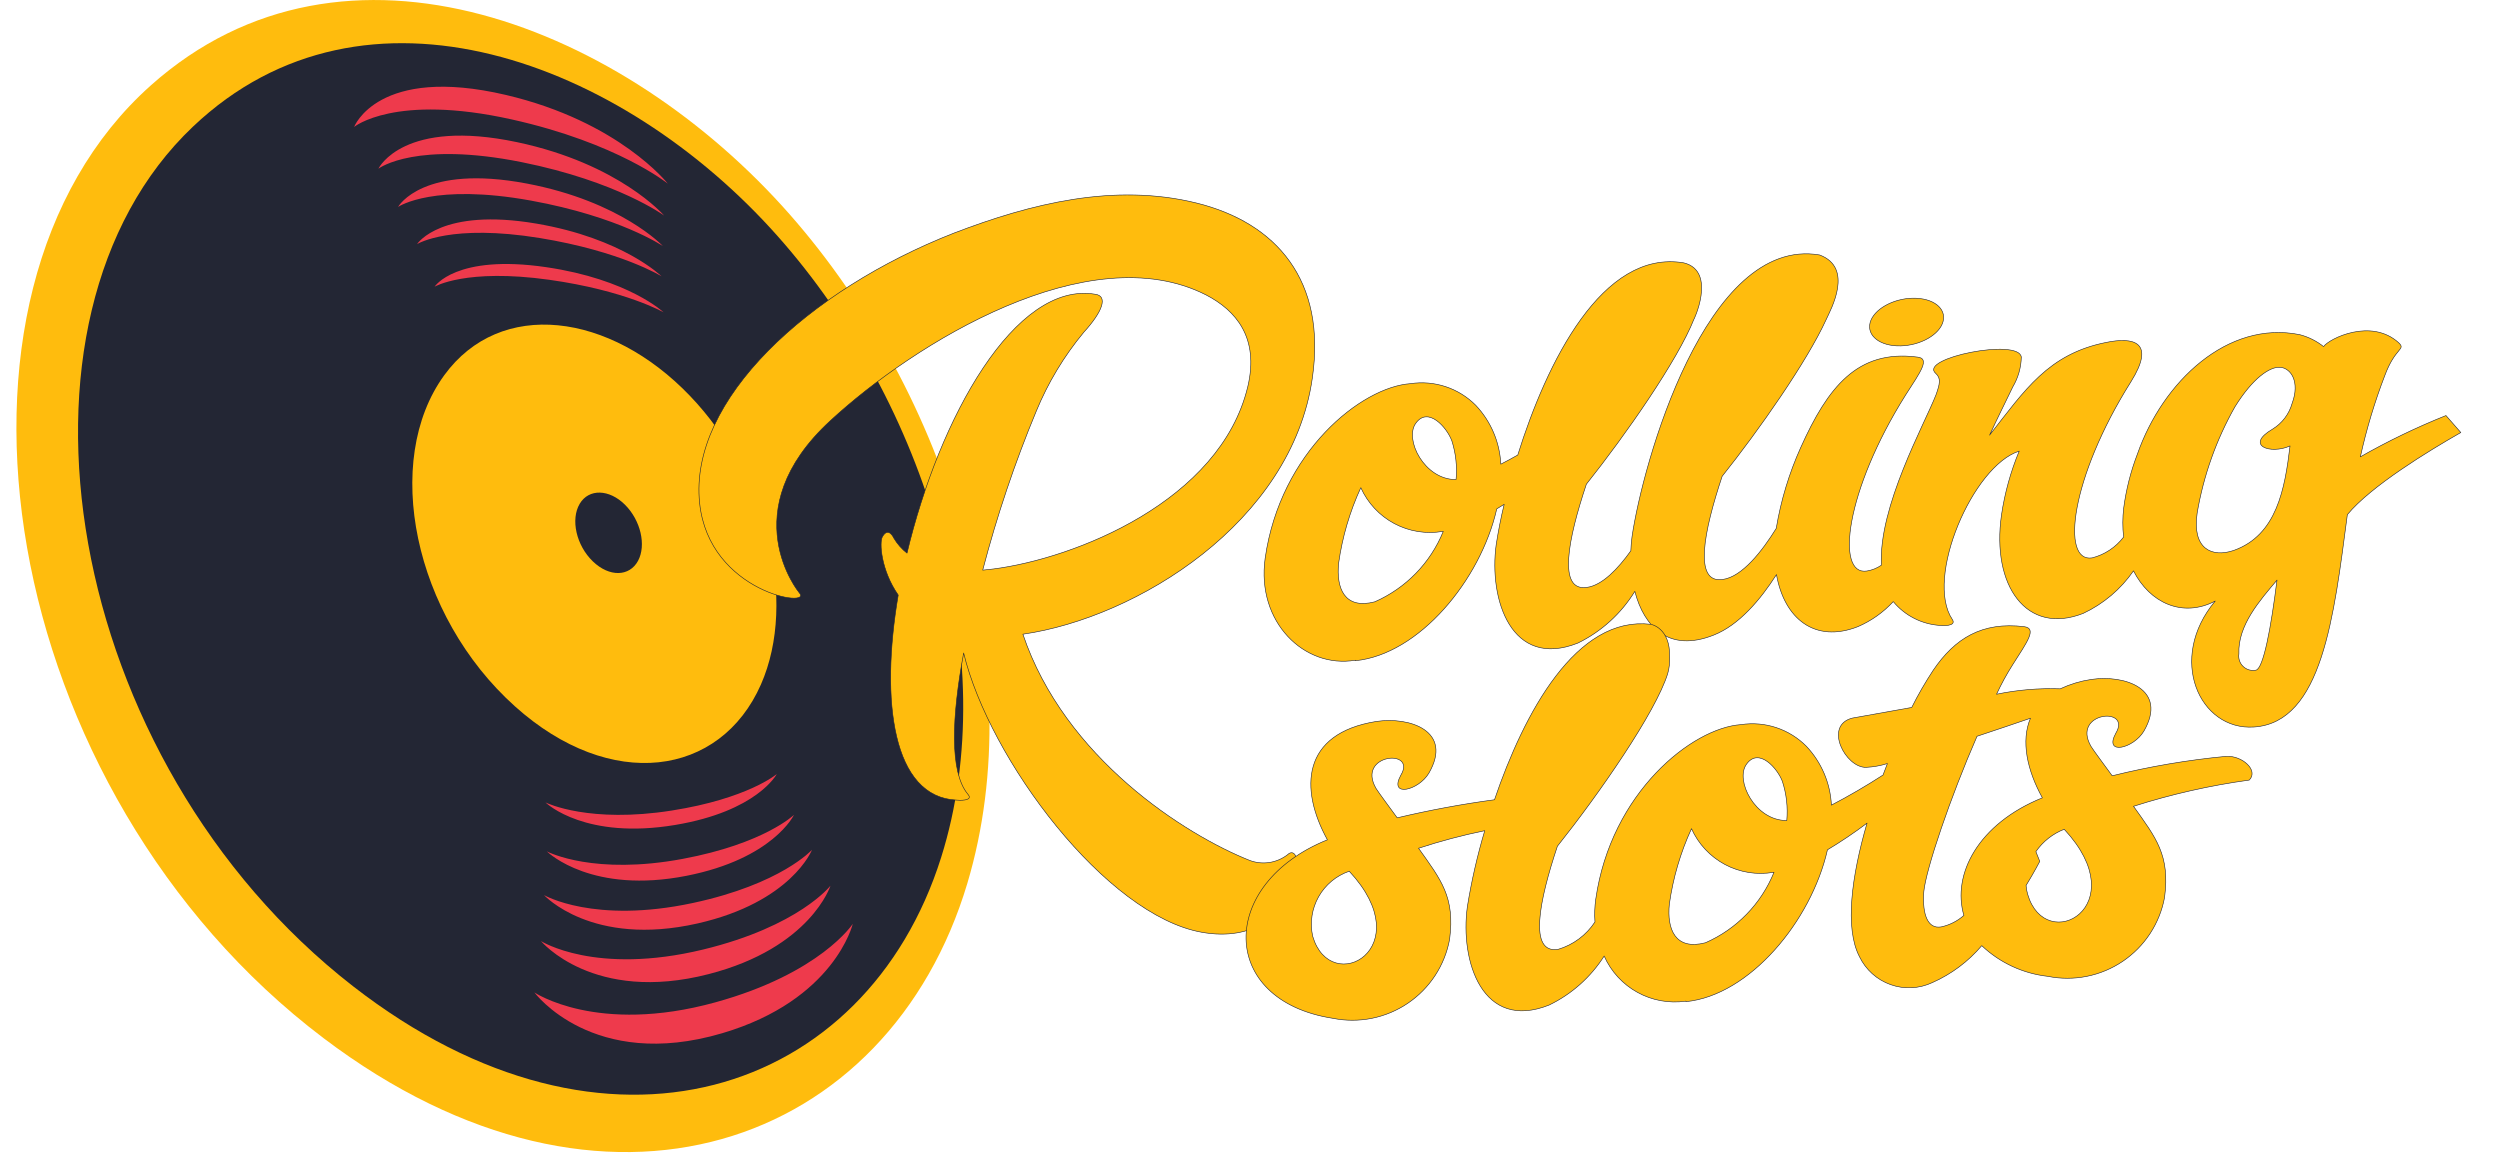
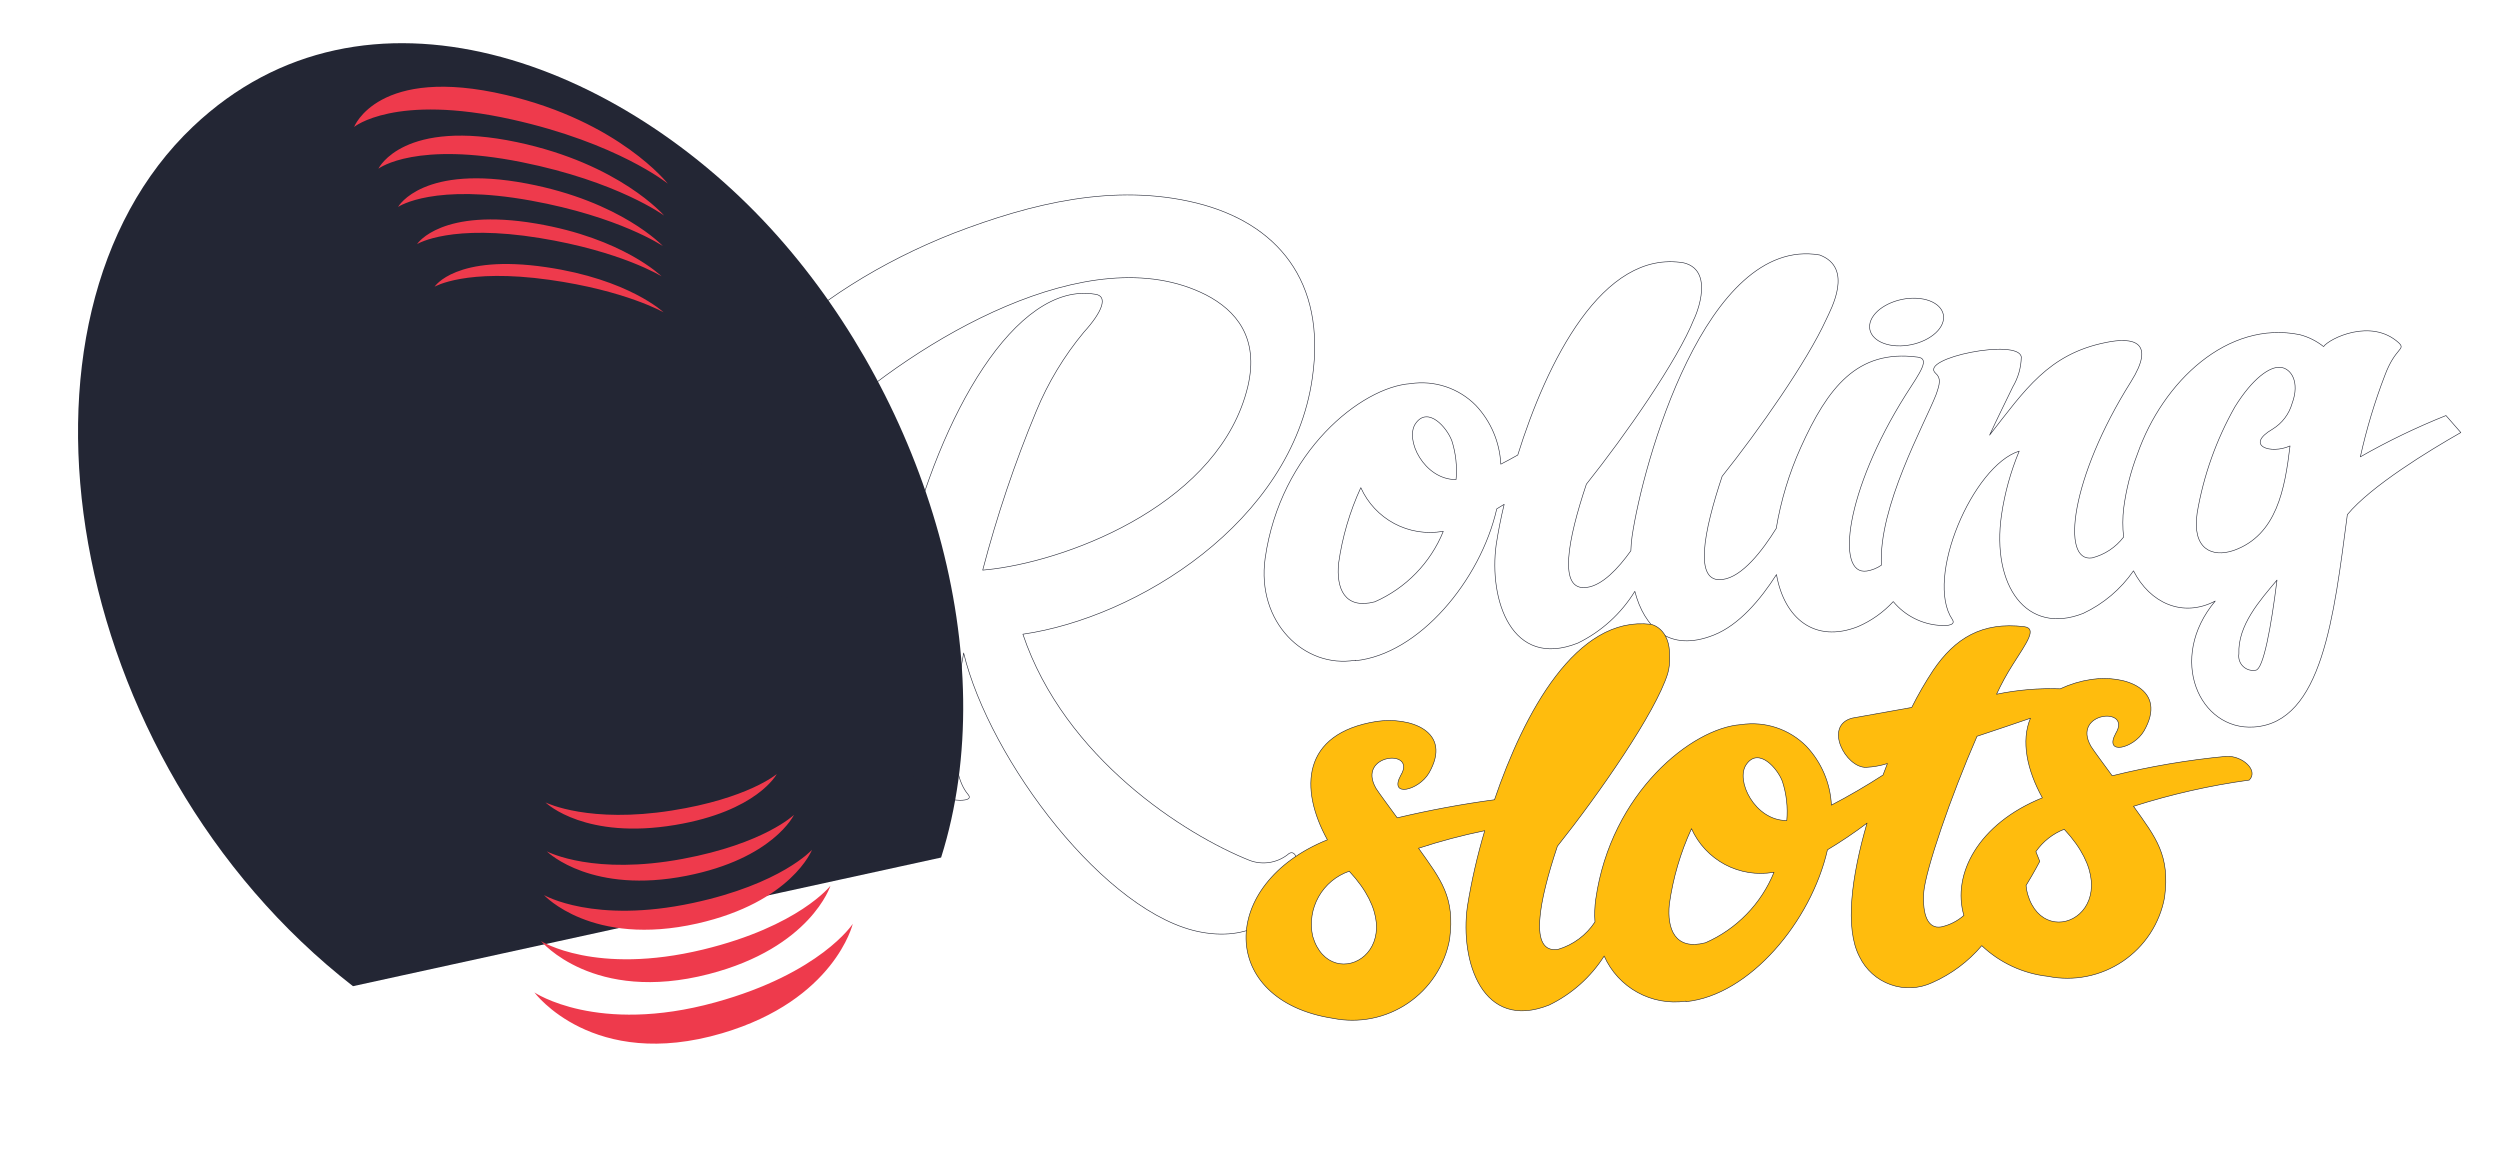
<svg xmlns="http://www.w3.org/2000/svg" width="3475" height="1617" viewBox="0 0 3475 1617" fill="none">
-   <path d="M1344.66 1227.64C1435.07 925.042 1318.34 548.977 1097.83 298.147C868.259 37.141 479.714 -122.189 209.634 118.716C-116.013 409.135 -3.375 1100.32 449.742 1443.04C841.716 1739.59 1235.7 1592.28 1344.68 1227.62L1344.66 1227.64Z" fill="#FFBC0D" />
-   <path d="M1308.14 1191.98C1395.96 913.327 1287.9 561.295 1080.83 328.112C864.444 84.475 507.264 -50.684 268.271 175.975C-13.323 443.086 87.326 1057.18 490.648 1370.8C843.143 1644.88 1204.17 1521.79 1308.14 1191.98Z" fill="#232634" />
-   <path d="M1057.71 951.408C1109.12 834.538 1065.24 661.185 959.127 550.337C847.715 433.913 695.375 414.564 617.477 521.621C531.047 640.387 574.596 855.002 715.728 981.769C848.803 1101.34 1001.25 1079.76 1057.71 951.408Z" fill="#FFBC0D" />
+   <path d="M1308.14 1191.98C1395.96 913.327 1287.9 561.295 1080.83 328.112C864.444 84.475 507.264 -50.684 268.271 175.975C-13.323 443.086 87.326 1057.18 490.648 1370.8Z" fill="#232634" />
  <path d="M604.122 398.507C604.122 398.507 647.56 372.663 763.404 388.889C869.658 403.804 922.436 434.165 922.436 434.165C922.436 434.165 874.091 388.247 759.278 371.38C633.202 352.841 604.094 398.507 604.094 398.507H604.122ZM579.699 339.347C581.65 338.148 627.849 310.994 749.882 330.788C863.608 349.244 919.592 384.093 919.592 384.093C919.592 384.093 866.061 331.262 745.198 310.743C614.02 288.495 580.507 338.092 579.699 339.347ZM553.296 287.659C555.303 286.293 604.038 254.594 737.838 278.793C861.349 301.236 921.348 341.996 921.348 341.996C921.348 341.996 863.747 280.131 732.262 255.124C588.314 227.802 554.132 286.209 553.296 287.659ZM525.973 234.549V234.465C525.954 234.483 525.935 234.502 525.917 234.521L525.973 234.549ZM525.973 234.493C528.036 232.96 579.28 196.103 725.236 225.404C858.924 252.308 923.105 299.619 923.105 299.619C923.105 299.619 861.293 227.746 718.684 197.609C561.437 164.376 526.809 232.792 525.973 234.493ZM492.153 176.504C492.153 176.504 548.528 129.722 711.24 165.993C858.645 198.807 928.263 255.291 928.263 255.291C928.263 255.291 860.792 169.004 703.238 131.981C525.164 90.162 492.181 176.532 492.181 176.532L492.153 176.504ZM938.077 1146.76C1052.64 1127.75 1079.71 1075.92 1079.71 1075.92C1079.71 1075.92 1039.59 1110.07 933.532 1126.69C820.002 1144.61 760.951 1116.73 758.191 1115.37C760.839 1117.88 814.593 1167.28 938.077 1146.76ZM759.975 1183.37L760.087 1183.42C760.049 1183.39 760.012 1183.39 759.975 1183.37ZM954.192 1217.38C1074.69 1193.65 1103.63 1132.68 1103.63 1132.68C1103.63 1132.68 1062.29 1172.72 948.867 1193.85C826.471 1216.76 763.042 1184.95 760.087 1183.42C762.958 1186.21 823.822 1243.05 954.192 1217.38ZM756.155 1244.14C756.155 1244.14 822.511 1316.85 969.275 1283.67C1100.26 1254.04 1128.72 1181.19 1128.72 1181.19C1128.72 1181.19 1086.01 1228.86 962.918 1255.18C825.467 1284.65 756.155 1244.14 756.155 1244.14ZM751.973 1308.1C751.973 1308.1 824.602 1395.44 985.139 1353.99C1127.11 1317.35 1154.35 1231.12 1154.35 1231.12C1154.35 1231.12 1110.57 1287.55 977.416 1319.83C827.307 1356.19 751.945 1308.07 751.945 1308.07L751.973 1308.1ZM742.828 1379.47C742.828 1379.47 823.905 1489.31 1003.79 1436.2C1160.31 1390.03 1185.35 1284.15 1185.35 1284.15C1185.35 1284.15 1140.69 1352.96 994.089 1393.32C829.956 1438.57 742.828 1379.47 742.828 1379.47Z" fill="#EE3A4C" />
-   <path d="M886.86 779.589C898.626 757.843 890.485 723.189 868.654 701.499C846.824 679.809 818.469 678.888 805.783 700.272C792.874 722.074 801.043 758.121 824.017 780.286C846.991 802.45 874.899 801.641 886.86 779.589Z" fill="#232634" />
-   <path d="M1421.81 881.544C1579.89 858.794 1795.55 726.116 1824.12 525.58C1843.92 390.171 1774.36 309.739 1663.09 282.194C1548.89 254.036 1433.18 282.891 1326.01 323.985C1123.54 403.33 957.482 555.802 972.454 699.101C985.558 824.725 1132.1 845.97 1110.85 823.778C1110.85 823.778 1017.26 710.643 1154.29 584.712C1271.03 477.015 1513.39 327.163 1676.39 409.909C1718.21 431.599 1750.41 469.487 1734.49 537.178C1696.29 697.094 1493.07 776.494 1380.82 790.88C1375.86 791.215 1370.92 792.218 1365.96 792.497C1385.65 717.211 1410.52 643.378 1440.4 571.526C1456.77 531.833 1479.05 494.846 1506.48 461.821C1532.52 433.3 1540.44 411.554 1522.54 409.045C1411.07 390.031 1305.63 580.837 1260.74 768.855C1253.38 763.089 1247.15 755.998 1242.39 747.946C1242.39 747.946 1235.01 731.358 1226.61 745.994C1222.07 753.382 1224.38 792.302 1248.53 827.123C1223.18 975.608 1241.03 1108.09 1329.55 1112.13C1332.42 1112.66 1353.81 1113.53 1345.44 1104.08C1319.4 1072.93 1323.3 995.291 1339.47 907.694C1375.33 1056.15 1537.71 1272.47 1670.78 1295.91C1739.81 1308.18 1794.1 1275.17 1802.57 1202.24C1804.08 1191.51 1798.39 1179.77 1789.64 1188.1C1774.78 1199.53 1755.06 1202.6 1737.44 1196.13C1646.97 1160.25 1479.74 1053.56 1421.81 881.544ZM2636.9 480.723C2664.06 481.977 2692.33 468.261 2699.8 450.055C2707.25 431.906 2691.35 415.764 2663.5 414.565C2636.34 413.311 2608.02 427.055 2600.55 445.232C2593.1 463.438 2608.99 479.552 2636.82 480.751L2636.9 480.723ZM3169.59 510.554C3184.65 511.808 3197.14 530.961 3186.04 560.736C3181.8 575.624 3172.16 588.337 3158.97 596.422C3119.68 619.339 3156.1 632.107 3183.14 619.84C3176 679.223 3164.88 743.792 3104.94 765.092C3074.94 775.351 3046.47 763.53 3054.11 712.679C3062.94 660.926 3080.7 611.1 3106.58 565.42C3131.25 525.608 3155.2 509.299 3169.53 510.581L3169.59 510.554ZM3135.58 931.559C3132.43 932.166 3129.18 932.006 3126.1 931.092C3123.03 930.178 3120.22 928.538 3117.91 926.31C3115.6 924.082 3113.86 921.331 3112.84 918.29C3111.82 915.249 3111.55 912.006 3112.04 908.837C3110.4 869.193 3141.1 834.734 3165.02 806.325C3156.85 872.12 3146.06 930.277 3135.46 931.615L3135.58 931.559ZM2017.92 612.229C2023.56 629.793 2025.62 648.249 2023.95 666.594C1979.84 667.04 1951.57 610.473 1968.02 588.197C1985.14 564.472 2011.09 594.191 2017.87 612.257L2017.92 612.229ZM1891.57 677.885C1901.12 699.207 1917.49 716.748 1938.1 727.746C1958.72 738.744 1982.4 742.574 2005.43 738.634H2006.16C1988.37 782.436 1954.19 817.566 1910.89 836.546C1868.85 847.559 1857.08 817.7 1860.7 782.683C1865.81 746.44 1876.18 711.145 1891.48 677.913L1891.57 677.885ZM3262.82 715.327C3295.36 675.766 3376.49 626.281 3420.54 601.217L3399.91 577.603C3358.97 593.978 3319.2 613.158 3280.89 635.007C3289.37 596.617 3300.69 558.924 3314.77 522.235C3329.49 482.312 3344.68 486.382 3334.09 476.346C3295.72 441.664 3237.68 470.63 3229.78 481.754C3220.05 474.009 3208.81 468.379 3196.77 465.222C3096.6 444.814 3006.29 530.292 2971 631.159C2961.71 655.331 2955.33 680.506 2951.95 706.155C2950.34 719.537 2950.28 733.058 2951.84 746.468C2940.94 760.77 2925.52 771.002 2908.07 775.463C2864.35 782.293 2877.96 664.224 2961.88 530.822C2997.01 474.784 2965.25 468.121 2927.31 476.039C2847.09 492.097 2814.5 542.308 2765.52 604.841C2776.25 581.534 2787.71 558.757 2797.86 537.596C2805.25 525.107 2809.29 510.944 2809.62 496.419C2806.61 469.627 2665.9 497.757 2690.66 519.001C2698.18 525.692 2696.51 533.582 2691.02 548.832C2675.24 589.285 2610.81 704.482 2615.18 785.583C2609.13 789.742 2602.24 792.521 2595 793.724C2551.25 800.526 2564.89 682.485 2648.78 549.083C2669.63 516.603 2683.46 498.036 2664.84 496.307C2581.64 485.602 2540.66 538.405 2502.91 622.266C2486.83 658.011 2475.44 695.68 2469 734.341V734.424C2449.66 765.649 2421.69 801.892 2394.48 805.461C2353.55 811.427 2368.41 738.104 2393.78 662.05C2445.17 597.593 2511.77 502.524 2538.48 443.95C2544.76 430.177 2577.13 372.3 2529.26 354.402C2371 327.47 2283.15 645.796 2268.51 746.106C2267.66 752.581 2267.11 759.094 2266.87 765.621C2249.08 790.573 2227.17 813.657 2205.73 816.473C2164.8 822.439 2179.66 749.117 2205.03 673.062C2259.9 604.2 2332.11 500.489 2354.61 443.56C2352.46 448.996 2387.68 377.067 2340.5 365.386C2227.03 346.066 2149.72 504.42 2109.68 632.498C2101.79 636.958 2093.84 641.28 2086.12 645.211C2084.65 614.682 2072.32 585.684 2051.35 563.441C2039.67 551.62 2025.35 542.726 2009.58 537.485C1993.8 532.243 1977.01 530.8 1960.57 533.275C1892.52 537.987 1779.74 627.675 1758.58 775.937C1746.09 864.732 1813.28 929.691 1883.76 917.731V918.428C1972.23 909.702 2057.93 806.66 2080.49 707.326C2083.94 705.291 2087.4 703.144 2090.8 700.997C2086.33 719.532 2082.62 738.246 2079.71 757.09C2069.28 832.978 2100.7 930.555 2193.18 893.894C2225.89 877.924 2253.37 852.976 2272.42 821.965C2285.24 871.312 2319.73 907.499 2381.96 882.798C2417.12 868.97 2447.01 833.563 2469.31 798.63C2480.07 859.798 2522.65 894.535 2582.48 871.033C2601.13 862.997 2617.88 851.123 2631.63 836.184C2639.62 845.835 2649.49 853.753 2660.65 859.453C2671.81 865.153 2684.01 868.515 2696.51 869.332C2699.41 869.834 2720.1 870.782 2713.82 861.192C2674.93 803.816 2742.4 647.162 2806.7 627.061C2794.84 655.516 2786.57 685.334 2782.08 715.829C2767.97 813.964 2816.96 883.551 2895.58 852.633C2923.73 839.446 2947.88 819.021 2965.56 793.445C2988.31 838.275 3033.92 859.073 3079.2 835.459C3012.06 915.389 3057.18 1015.73 3133.01 1010.54C3228.08 1004.3 3244.17 856.313 3262.82 715.299V715.327Z" fill="#FFBC0D" />
  <path d="M1421.81 881.544C1579.89 858.794 1795.55 726.116 1824.12 525.58C1843.92 390.171 1774.36 309.739 1663.09 282.194C1548.89 254.036 1433.18 282.891 1326.01 323.985C1123.54 403.33 957.482 555.802 972.454 699.101C985.558 824.725 1132.1 845.97 1110.85 823.778C1110.85 823.778 1017.26 710.643 1154.29 584.712C1271.03 477.015 1513.39 327.163 1676.39 409.909C1718.21 431.599 1750.41 469.487 1734.49 537.178C1696.29 697.094 1493.07 776.494 1380.82 790.88C1375.86 791.215 1370.92 792.218 1365.96 792.497C1385.65 717.211 1410.52 643.378 1440.4 571.526C1456.77 531.833 1479.05 494.846 1506.48 461.821C1532.52 433.3 1540.44 411.554 1522.54 409.045C1411.07 390.031 1305.63 580.837 1260.74 768.855C1253.38 763.089 1247.15 755.998 1242.39 747.946C1242.39 747.946 1235.01 731.358 1226.61 745.994C1222.07 753.382 1224.38 792.302 1248.53 827.123C1223.18 975.608 1241.03 1108.09 1329.55 1112.13C1332.42 1112.66 1353.81 1113.53 1345.44 1104.08C1319.4 1072.93 1323.3 995.291 1339.47 907.694C1375.33 1056.15 1537.71 1272.47 1670.78 1295.91C1739.81 1308.18 1794.1 1275.17 1802.57 1202.24C1804.08 1191.51 1798.39 1179.77 1789.64 1188.1C1774.78 1199.53 1755.06 1202.6 1737.44 1196.13C1646.97 1160.25 1479.74 1053.56 1421.81 881.544ZM2636.9 480.723C2664.06 481.977 2692.33 468.261 2699.8 450.055C2707.25 431.906 2691.35 415.764 2663.5 414.565C2636.34 413.311 2608.02 427.055 2600.55 445.232C2593.1 463.438 2608.99 479.552 2636.82 480.751L2636.9 480.723ZM3169.59 510.554C3184.65 511.808 3197.14 530.961 3186.04 560.736C3181.8 575.624 3172.16 588.337 3158.97 596.422C3119.68 619.339 3156.1 632.107 3183.14 619.84C3176 679.223 3164.88 743.792 3104.94 765.092C3074.94 775.351 3046.47 763.53 3054.11 712.679C3062.94 660.926 3080.7 611.1 3106.58 565.42C3131.25 525.608 3155.2 509.299 3169.53 510.581L3169.59 510.554ZM3135.58 931.559C3132.43 932.166 3129.18 932.006 3126.1 931.092C3123.03 930.178 3120.22 928.538 3117.91 926.31C3115.6 924.082 3113.86 921.331 3112.84 918.29C3111.82 915.249 3111.55 912.006 3112.04 908.837C3110.4 869.193 3141.1 834.734 3165.02 806.325C3156.85 872.12 3146.06 930.277 3135.46 931.615L3135.58 931.559ZM2017.92 612.229C2023.56 629.793 2025.62 648.249 2023.95 666.594C1979.84 667.04 1951.57 610.473 1968.02 588.197C1985.14 564.472 2011.09 594.191 2017.87 612.257L2017.92 612.229ZM1891.57 677.885C1901.12 699.207 1917.49 716.748 1938.1 727.746C1958.72 738.744 1982.4 742.574 2005.43 738.634H2006.16C1988.37 782.436 1954.19 817.566 1910.89 836.546C1868.85 847.559 1857.08 817.7 1860.7 782.683C1865.81 746.44 1876.18 711.145 1891.48 677.913L1891.57 677.885ZM3262.82 715.327C3295.36 675.766 3376.49 626.281 3420.54 601.217L3399.91 577.603C3358.97 593.978 3319.2 613.158 3280.89 635.007C3289.37 596.617 3300.69 558.924 3314.77 522.235C3329.49 482.312 3344.68 486.382 3334.09 476.346C3295.72 441.664 3237.68 470.63 3229.78 481.754C3220.05 474.009 3208.81 468.379 3196.77 465.222C3096.6 444.814 3006.29 530.292 2971 631.159C2961.71 655.331 2955.33 680.506 2951.95 706.155C2950.34 719.537 2950.28 733.058 2951.84 746.468C2940.94 760.77 2925.52 771.002 2908.07 775.463C2864.35 782.293 2877.96 664.224 2961.88 530.822C2997.01 474.784 2965.25 468.121 2927.31 476.039C2847.09 492.097 2814.5 542.308 2765.52 604.841C2776.25 581.534 2787.71 558.757 2797.86 537.596C2805.25 525.107 2809.29 510.944 2809.62 496.419C2806.61 469.627 2665.9 497.757 2690.66 519.001C2698.18 525.692 2696.51 533.582 2691.02 548.832C2675.24 589.285 2610.81 704.482 2615.18 785.583C2609.13 789.742 2602.24 792.521 2595 793.724C2551.25 800.526 2564.89 682.485 2648.78 549.083C2669.63 516.603 2683.46 498.036 2664.84 496.307C2581.64 485.602 2540.66 538.405 2502.91 622.266C2486.83 658.011 2475.44 695.68 2469 734.341V734.424C2449.66 765.649 2421.69 801.892 2394.48 805.461C2353.55 811.427 2368.41 738.104 2393.78 662.05C2445.17 597.593 2511.77 502.524 2538.48 443.95C2544.76 430.177 2577.13 372.3 2529.26 354.402C2371 327.47 2283.15 645.796 2268.51 746.106C2267.66 752.581 2267.11 759.094 2266.87 765.621C2249.08 790.573 2227.17 813.657 2205.73 816.473C2164.8 822.439 2179.66 749.117 2205.03 673.062C2259.9 604.2 2332.11 500.489 2354.61 443.56C2352.46 448.996 2387.68 377.067 2340.5 365.386C2227.03 346.066 2149.72 504.42 2109.68 632.498C2101.79 636.958 2093.84 641.28 2086.12 645.211C2084.65 614.682 2072.32 585.684 2051.35 563.441C2039.67 551.62 2025.35 542.726 2009.58 537.485C1993.8 532.243 1977.01 530.8 1960.57 533.275C1892.52 537.987 1779.74 627.675 1758.58 775.937C1746.09 864.732 1813.28 929.691 1883.76 917.731V918.428C1972.23 909.702 2057.93 806.66 2080.49 707.326C2083.94 705.291 2087.4 703.144 2090.8 700.997C2086.33 719.532 2082.62 738.246 2079.71 757.09C2069.28 832.978 2100.7 930.555 2193.18 893.894C2225.89 877.924 2253.37 852.976 2272.42 821.965C2285.24 871.312 2319.73 907.499 2381.96 882.798C2417.12 868.97 2447.01 833.563 2469.31 798.63C2480.07 859.798 2522.65 894.535 2582.48 871.033C2601.13 862.997 2617.88 851.123 2631.63 836.184C2639.62 845.835 2649.49 853.753 2660.65 859.453C2671.81 865.153 2684.01 868.515 2696.51 869.332C2699.41 869.834 2720.1 870.782 2713.82 861.192C2674.93 803.816 2742.4 647.162 2806.7 627.061C2794.84 655.516 2786.57 685.334 2782.08 715.829C2767.97 813.964 2816.96 883.551 2895.58 852.633C2923.73 839.446 2947.88 819.021 2965.56 793.445C2988.31 838.275 3033.92 859.073 3079.2 835.459C3012.06 915.389 3057.18 1015.73 3133.01 1010.54C3228.08 1004.3 3244.17 856.313 3262.82 715.299V715.327Z" stroke="#232634" stroke-width="0.81" stroke-miterlimit="20" stroke-linejoin="round" />
  <path d="M2869.26 1152.67C2968.88 1259.75 2843.44 1328.9 2818.41 1243C2817.24 1239.03 2816.51 1234.94 2816.23 1230.82C2828.28 1211.02 2835.27 1197.28 2835.27 1197.28L2829.86 1183.76C2839.6 1169.69 2853.32 1158.86 2869.26 1152.67ZM2748.06 1023.42C2776.28 1014.17 2802.82 1004.99 2822.34 998.33C2809.01 1029.89 2817.54 1070.31 2838.9 1108.98C2749.79 1144.95 2713.07 1215.31 2729.8 1272.44C2720.82 1280.36 2710.01 1285.82 2698.32 1288.39C2680.01 1291.59 2671.73 1272.19 2674.07 1239.4C2677.13 1207.95 2711.09 1108.04 2748.06 1023.42ZM2477.54 1086.15C2483.2 1103.69 2485.29 1122.17 2483.64 1140.51C2439.53 1140.96 2411.24 1084.37 2427.71 1062.09C2444.8 1038.36 2470.79 1068.08 2477.54 1086.15ZM2351.18 1151.81C2360.74 1173.14 2377.13 1190.68 2397.76 1201.68C2418.39 1212.67 2442.09 1216.49 2465.13 1212.53H2465.85C2448.07 1256.33 2413.89 1291.46 2370.59 1310.44C2328.54 1321.45 2316.78 1291.59 2320.4 1256.58C2325.5 1220.33 2335.87 1185.04 2351.18 1151.81ZM1875.45 1210.99C1975.07 1318.05 1849.64 1387.19 1824.6 1301.32C1820.53 1282.65 1823.46 1263.13 1832.83 1246.48C1842.21 1229.83 1857.38 1217.2 1875.45 1210.99ZM3126.46 1084.31C3139.87 1070.76 3116.59 1050.1 3094.51 1051.3C3041.06 1056.36 2988.06 1065.4 2935.95 1078.34C2928.98 1068.84 2908.88 1041.6 2906.48 1037.47C2878.71 989.409 2963.66 981.575 2941 1019.13C2923.71 1050.69 2965.81 1040.4 2980.03 1016.15C3013.57 958.045 2953.99 937.414 2906.7 944.439C2891.82 946.678 2877.34 951.063 2863.71 957.459C2834.01 956.411 2804.29 958.938 2775.19 964.987C2781.77 950.768 2789.3 937.079 2797.66 923.865C2817.85 892.138 2831.65 873.598 2813.75 871.089C2754.92 863.868 2717.17 887.398 2687.09 931.782C2676.16 948.375 2666.22 965.597 2657.31 983.359C2610.83 991.723 2574.9 998.107 2574.9 998.107C2534.22 1008.31 2565.5 1067.55 2593.94 1066.61C2603.98 1066.1 2613.93 1064.35 2623.52 1061.31C2621.43 1066.58 2619.39 1071.9 2617.39 1077.31C2594.13 1092.35 2570.19 1106.31 2545.65 1119.13C2544.17 1088.6 2531.84 1059.6 2510.88 1037.36C2499.19 1025.54 2484.87 1016.65 2469.09 1011.4C2453.31 1006.16 2436.52 1004.72 2420.07 1007.2C2352.05 1011.88 2239.27 1101.62 2218.11 1249.86C2216.61 1260.34 2216.24 1270.96 2216.99 1281.53C2204.9 1299.96 2186.65 1313.49 2165.5 1319.69C2124.54 1325.63 2139.4 1252.31 2164.77 1176.26C2223.18 1102.99 2301.27 990.273 2318.09 936.354C2320.21 928.966 2321.1 921.272 2320.74 913.577C2322.05 872.121 2294.3 867.771 2294.86 867.827C2191.23 855.17 2118.52 990.831 2077.34 1111.66C2031.89 1117.77 1986.75 1126.16 1942.14 1136.78C1935.17 1127.24 1915.04 1100.01 1912.67 1095.91C1884.9 1047.82 1969.86 1039.98 1947.16 1077.51C1929.88 1109.09 1971.98 1098.81 1986.19 1074.55C2019.76 1016.45 1960.18 995.821 1912.9 1002.85C1809.29 1019.57 1806.03 1096.47 1845.09 1167.33C1692.86 1228.81 1693.28 1390.73 1852.73 1415.46C1870.59 1419.06 1888.99 1419.06 1906.85 1415.48C1924.72 1411.9 1941.69 1404.8 1956.78 1394.59C1971.87 1384.39 1984.79 1371.28 1994.77 1356.04C2004.75 1340.8 2011.59 1323.73 2014.91 1305.81C2022.8 1247.1 2002.84 1222.7 1971.78 1179.07C2001.95 1169.17 2032.67 1161.01 2063.79 1154.65C2053.47 1189.3 2045.4 1224.59 2039.64 1260.28C2029.21 1336.17 2060.64 1433.75 2153.12 1397.09C2184.53 1381.94 2211.09 1358.31 2229.79 1328.87C2249.3 1372.92 2295.75 1398.57 2343.43 1391.6V1392.32C2431.87 1383.57 2517.6 1280.52 2540.16 1181.22C2559.14 1169.84 2577.52 1157.47 2595.19 1144.14C2573.84 1217.52 2563.85 1290.03 2584.74 1329.87C2593.47 1347.97 2608.98 1361.89 2627.91 1368.62C2646.84 1375.36 2667.66 1374.35 2685.86 1365.84C2712.36 1354.11 2735.88 1336.54 2754.64 1314.45C2779.81 1338.3 2812.08 1353.28 2846.54 1357.11C2864.4 1360.7 2882.79 1360.71 2900.65 1357.13C2918.52 1353.55 2935.49 1346.45 2950.58 1336.25C2965.67 1326.05 2978.59 1312.95 2988.57 1297.71C2998.55 1282.47 3005.4 1265.4 3008.72 1247.49C3016.61 1188.77 2996.65 1164.38 2965.59 1120.75C3018.06 1104 3071.89 1091.8 3126.46 1084.31Z" fill="#FFBC0D" />
  <path d="M2869.26 1152.67C2968.88 1259.75 2843.44 1328.9 2818.41 1243C2817.24 1239.03 2816.51 1234.94 2816.23 1230.82C2828.28 1211.02 2835.27 1197.28 2835.27 1197.28L2829.86 1183.76C2839.6 1169.69 2853.32 1158.86 2869.26 1152.67ZM2748.06 1023.42C2776.28 1014.17 2802.82 1004.99 2822.34 998.33C2809.01 1029.89 2817.54 1070.31 2838.9 1108.98C2749.79 1144.95 2713.07 1215.31 2729.8 1272.44C2720.82 1280.36 2710.01 1285.82 2698.32 1288.39C2680.01 1291.59 2671.73 1272.19 2674.07 1239.4C2677.13 1207.95 2711.09 1108.04 2748.06 1023.42ZM2477.54 1086.15C2483.2 1103.69 2485.29 1122.17 2483.64 1140.51C2439.53 1140.96 2411.24 1084.37 2427.71 1062.09C2444.8 1038.36 2470.79 1068.08 2477.54 1086.15ZM2351.18 1151.81C2360.74 1173.14 2377.13 1190.68 2397.76 1201.68C2418.39 1212.67 2442.09 1216.49 2465.13 1212.53H2465.85C2448.07 1256.33 2413.89 1291.46 2370.59 1310.44C2328.54 1321.45 2316.78 1291.59 2320.4 1256.58C2325.5 1220.33 2335.87 1185.04 2351.18 1151.81ZM1875.45 1210.99C1975.07 1318.05 1849.64 1387.19 1824.6 1301.32C1820.53 1282.65 1823.46 1263.13 1832.83 1246.48C1842.21 1229.83 1857.38 1217.2 1875.45 1210.99ZM3126.46 1084.31C3139.87 1070.76 3116.59 1050.1 3094.51 1051.3C3041.06 1056.36 2988.06 1065.4 2935.95 1078.34C2928.98 1068.84 2908.88 1041.6 2906.48 1037.47C2878.71 989.409 2963.66 981.575 2941 1019.13C2923.71 1050.69 2965.81 1040.4 2980.03 1016.15C3013.57 958.045 2953.99 937.414 2906.7 944.439C2891.82 946.678 2877.34 951.063 2863.71 957.459C2834.01 956.411 2804.29 958.938 2775.19 964.987C2781.77 950.768 2789.3 937.079 2797.66 923.865C2817.85 892.138 2831.65 873.598 2813.75 871.089C2754.92 863.868 2717.17 887.398 2687.09 931.782C2676.16 948.375 2666.22 965.597 2657.31 983.359C2610.83 991.723 2574.9 998.107 2574.9 998.107C2534.22 1008.31 2565.5 1067.55 2593.94 1066.61C2603.98 1066.1 2613.93 1064.35 2623.52 1061.31C2621.43 1066.58 2619.39 1071.9 2617.39 1077.31C2594.13 1092.35 2570.19 1106.31 2545.65 1119.13C2544.17 1088.6 2531.84 1059.6 2510.88 1037.36C2499.19 1025.54 2484.87 1016.65 2469.09 1011.4C2453.31 1006.16 2436.52 1004.72 2420.07 1007.2C2352.05 1011.88 2239.27 1101.62 2218.11 1249.86C2216.61 1260.34 2216.24 1270.96 2216.99 1281.53C2204.9 1299.96 2186.65 1313.49 2165.5 1319.69C2124.54 1325.63 2139.4 1252.31 2164.77 1176.26C2223.18 1102.99 2301.27 990.273 2318.09 936.354C2320.21 928.966 2321.1 921.272 2320.74 913.577C2322.05 872.121 2294.3 867.771 2294.86 867.827C2191.23 855.17 2118.52 990.831 2077.34 1111.66C2031.89 1117.77 1986.75 1126.16 1942.14 1136.78C1935.17 1127.24 1915.04 1100.01 1912.67 1095.91C1884.9 1047.82 1969.86 1039.98 1947.16 1077.51C1929.88 1109.09 1971.98 1098.81 1986.19 1074.55C2019.76 1016.45 1960.18 995.821 1912.9 1002.85C1809.29 1019.57 1806.03 1096.47 1845.09 1167.33C1692.86 1228.81 1693.28 1390.73 1852.73 1415.46C1870.59 1419.06 1888.99 1419.06 1906.85 1415.48C1924.72 1411.9 1941.69 1404.8 1956.78 1394.59C1971.87 1384.39 1984.79 1371.28 1994.77 1356.04C2004.75 1340.8 2011.59 1323.73 2014.91 1305.81C2022.8 1247.1 2002.84 1222.7 1971.78 1179.07C2001.95 1169.17 2032.67 1161.01 2063.79 1154.65C2053.47 1189.3 2045.4 1224.59 2039.64 1260.28C2029.21 1336.17 2060.64 1433.75 2153.12 1397.09C2184.53 1381.94 2211.09 1358.31 2229.79 1328.87C2249.3 1372.92 2295.75 1398.57 2343.43 1391.6V1392.32C2431.87 1383.57 2517.6 1280.52 2540.16 1181.22C2559.14 1169.84 2577.52 1157.47 2595.19 1144.14C2573.84 1217.52 2563.85 1290.03 2584.74 1329.87C2593.47 1347.97 2608.98 1361.89 2627.91 1368.62C2646.84 1375.36 2667.66 1374.35 2685.86 1365.84C2712.36 1354.11 2735.88 1336.54 2754.64 1314.45C2779.81 1338.3 2812.08 1353.28 2846.54 1357.11C2864.4 1360.7 2882.79 1360.71 2900.65 1357.13C2918.52 1353.55 2935.49 1346.45 2950.58 1336.25C2965.67 1326.05 2978.59 1312.95 2988.57 1297.71C2998.55 1282.47 3005.4 1265.4 3008.72 1247.49C3016.61 1188.77 2996.65 1164.38 2965.59 1120.75C3018.06 1104 3071.89 1091.8 3126.46 1084.31Z" stroke="#232634" stroke-width="0.81" stroke-miterlimit="20" stroke-linejoin="round" />
</svg>